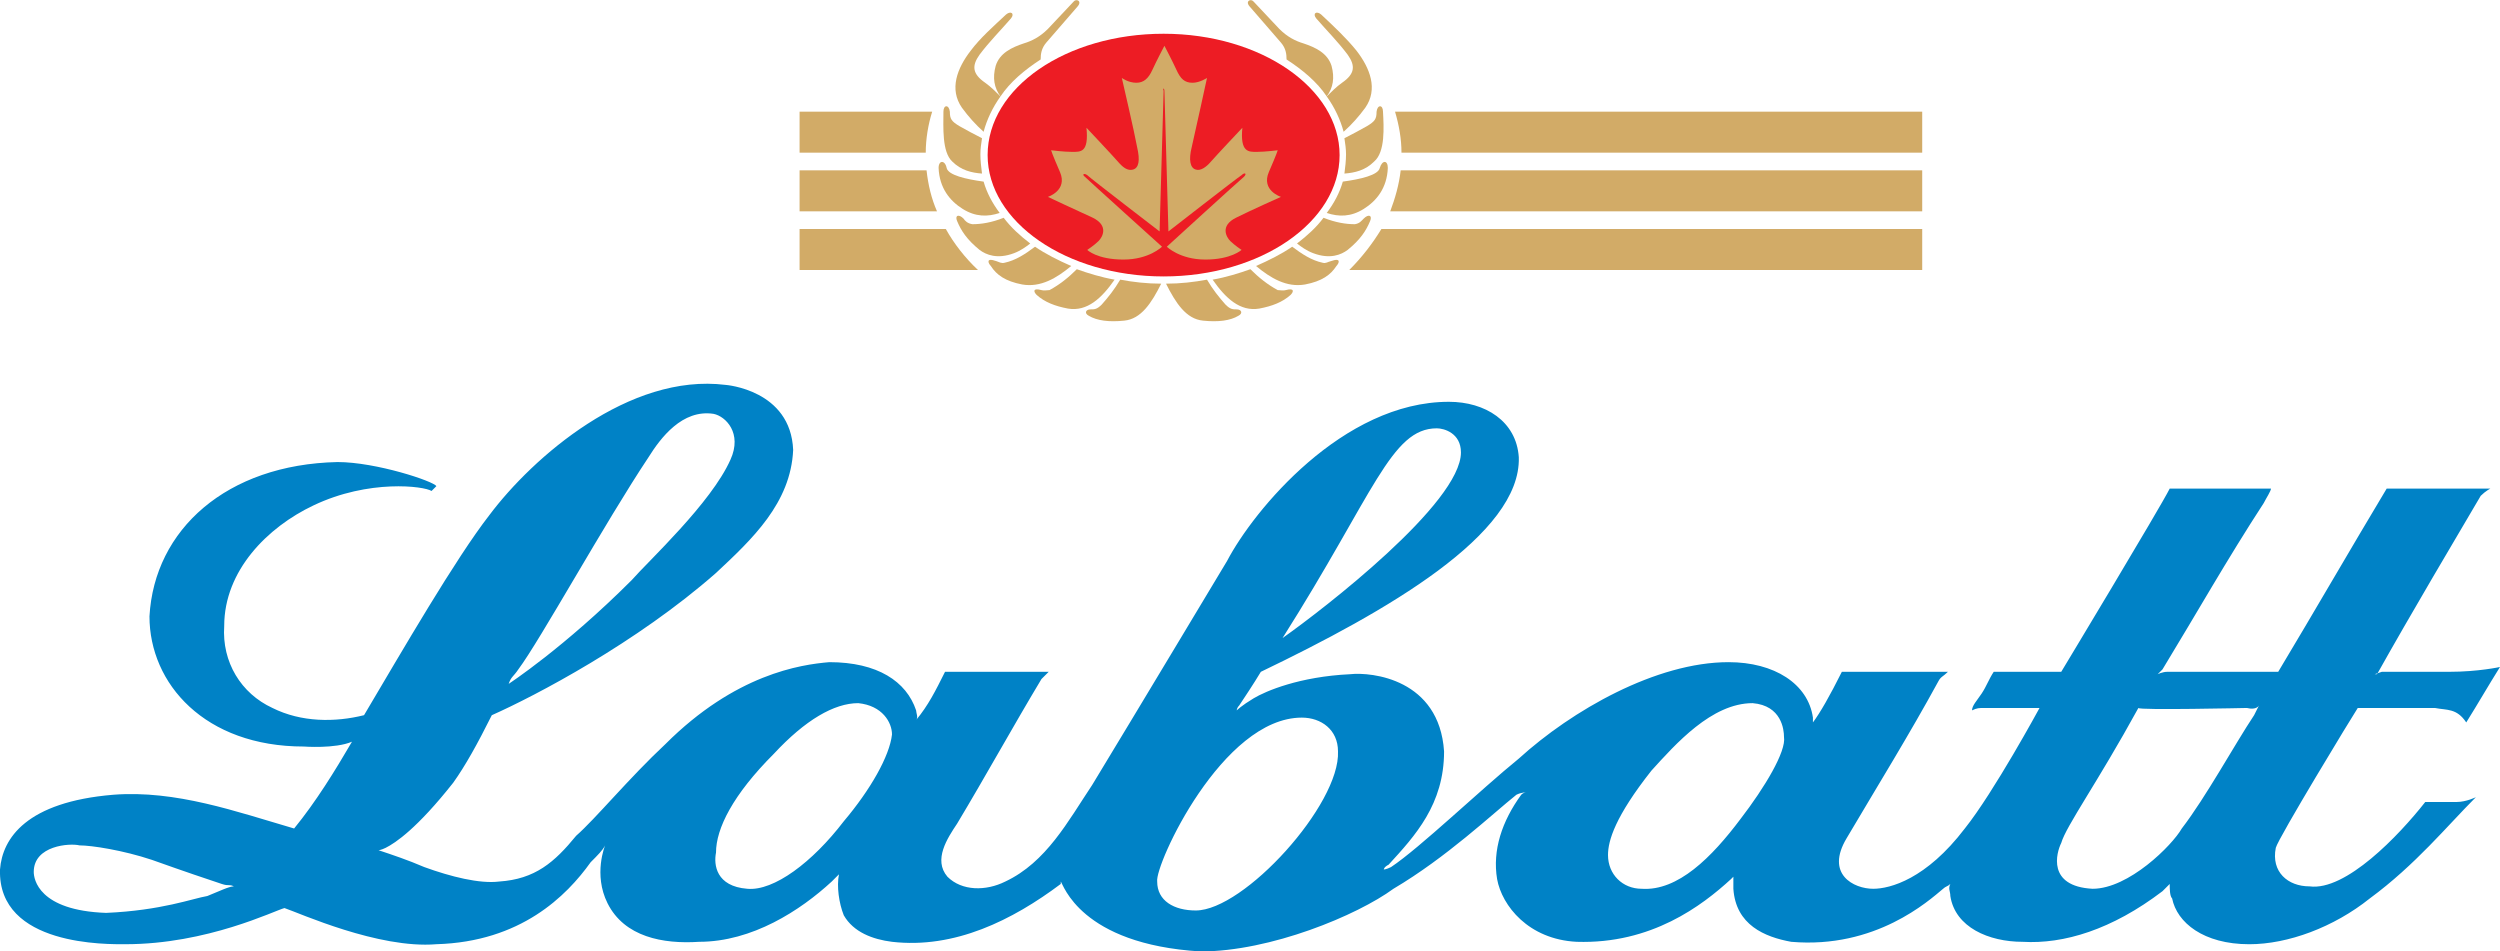
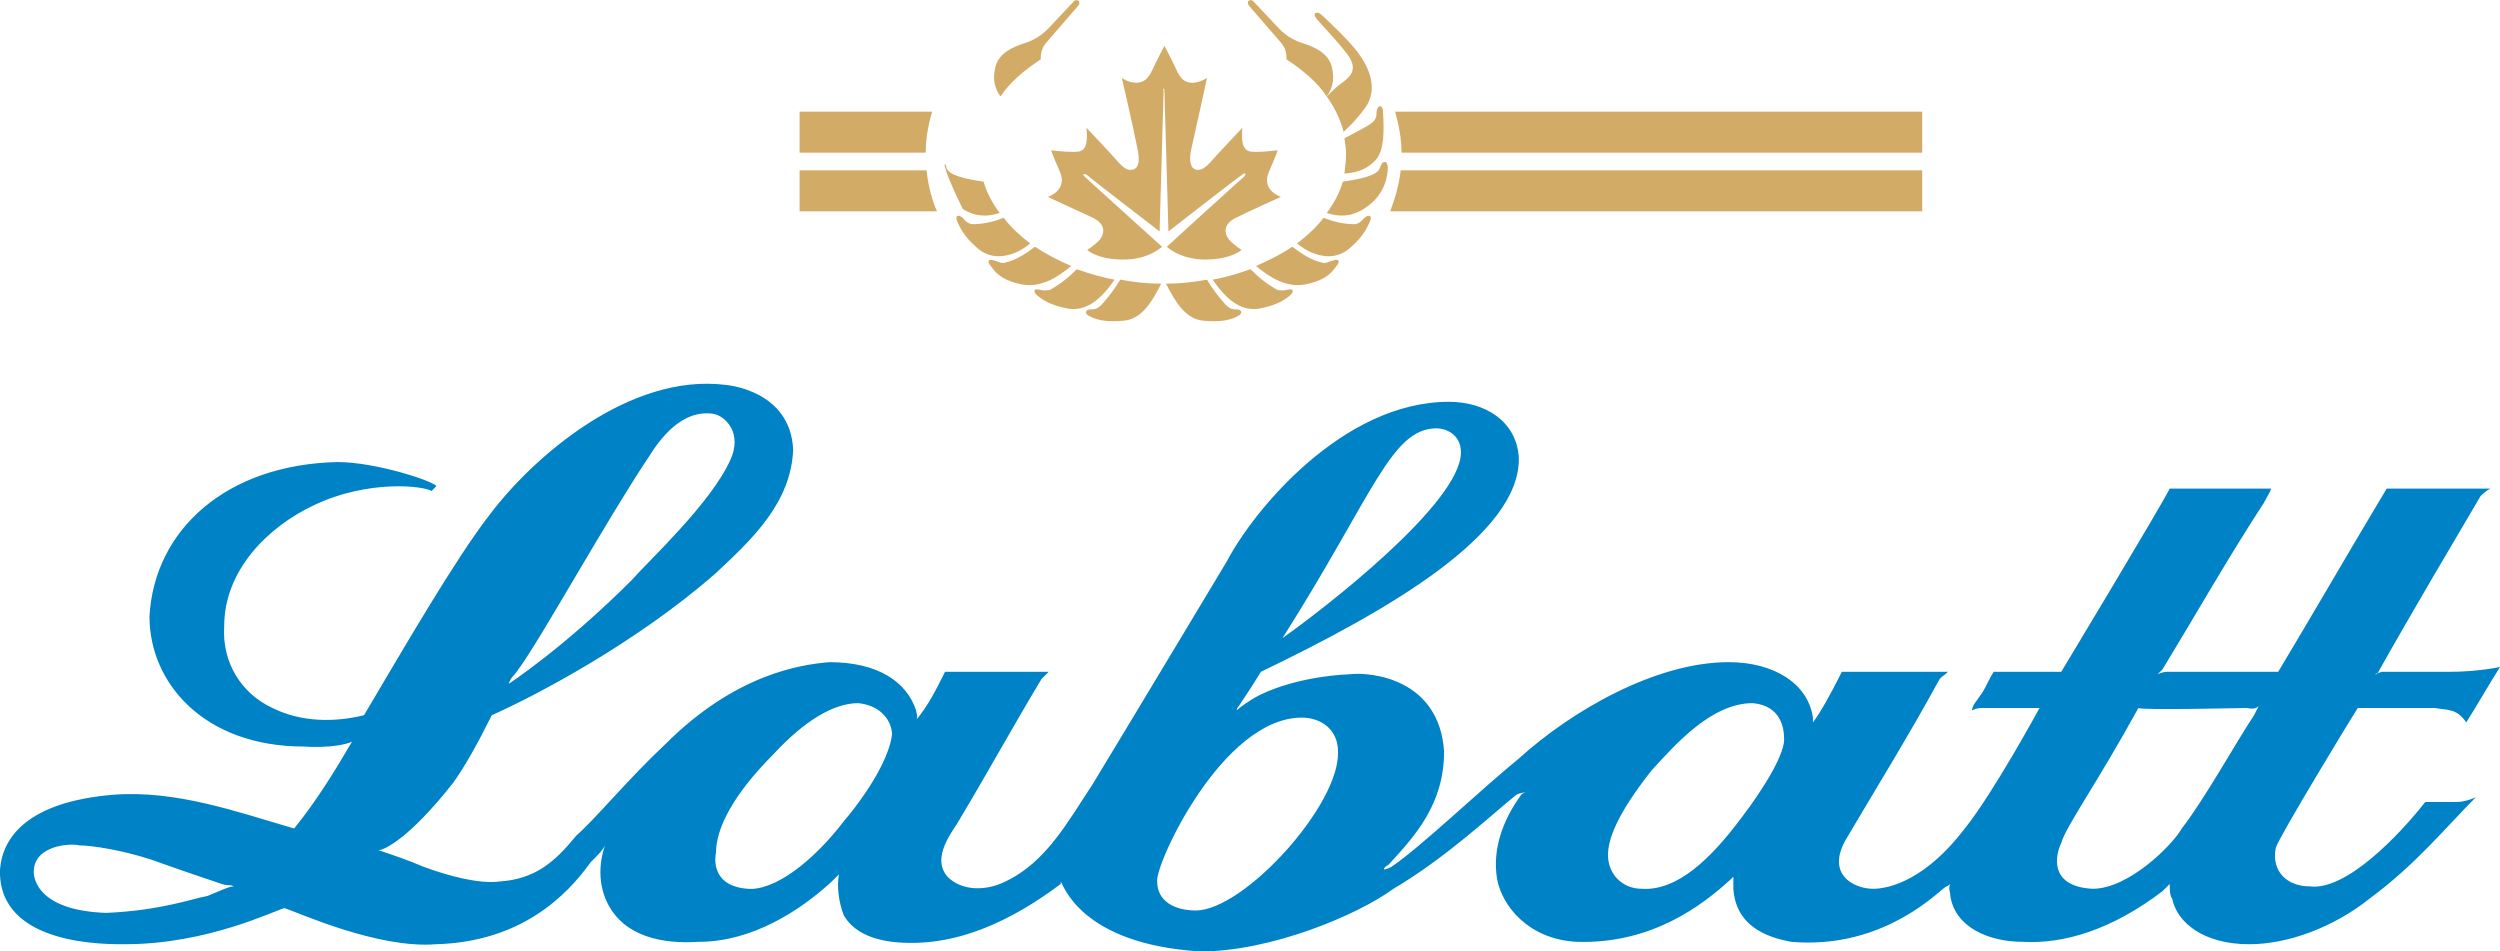
<svg xmlns="http://www.w3.org/2000/svg" version="1.1" id="Layer_1" x="0px" y="0px" viewBox="0 0 311.1 118.4" style="enable-background:new 0 0 311.1 118.4;" xml:space="preserve">
  <style type="text/css">
	.st0{fill-rule:evenodd;clip-rule:evenodd;fill:#ED1C24;}
	.st1{fill-rule:evenodd;clip-rule:evenodd;fill:#D2AB67;}
	.st2{fill-rule:evenodd;clip-rule:evenodd;fill:#0082C6;}
</style>
  <g>
    <g>
-       <path class="st0" d="M144.8,4.2c12.1,0,21.9,6.8,21.9,15.1c0,8.3-9.8,15.1-21.9,15.1c-12.1,0-21.9-6.8-21.9-15.1    C122.9,10.9,132.7,4.2,144.8,4.2L144.8,4.2z" />
      <path class="st1" d="M133.6,0.2c0.3-0.4,1.1-0.1,0.5,0.6l-3.9,4.5c-0.6,0.7-0.7,1.4-0.7,2.1c-2,1.3-3.8,2.8-5,4.6    c-0.8-1.1-1-2.3-0.6-3.8c0.5-1.6,2-2.3,3.5-2.8c1-0.3,2-0.8,3-1.8L133.6,0.2L133.6,0.2z" />
-       <path class="st1" d="M125.2,1.8c0.6-0.5,1.1-0.1,0.6,0.5c-1.3,1.5-2.7,2.9-3.9,4.5c-1,1.4-0.9,2.4,0.7,3.5    c0.7,0.5,1.3,1.1,1.9,1.7c-1,1.4-1.7,2.9-2.1,4.4c-1-0.9-1.9-1.9-2.7-3c-1.6-2.3-0.6-4.9,1.1-7.1C122,4.7,123.6,3.3,125.2,1.8    L125.2,1.8z" />
-       <path class="st1" d="M117.4,13.9c0-0.9,0.7-0.9,0.8,0c0,0.9,0.2,1.2,1.2,1.8c0.9,0.5,1.8,1,2.8,1.5c-0.1,0.7-0.2,1.3-0.2,2    c0,0.8,0.1,1.6,0.2,2.4c-1.3-0.1-2.6-0.4-3.7-1.5C117.2,18.9,117.4,15.8,117.4,13.9L117.4,13.9z" />
-       <path class="st1" d="M117.8,20.9c0.2,0.9,2.4,1.4,4.6,1.7c0.4,1.4,1.1,2.7,2,3.9c-1.5,0.5-3,0.5-4.6-0.5c-1.6-1-2.9-2.6-3-5.1    C116.8,19.9,117.6,19.9,117.8,20.9L117.8,20.9z" />
+       <path class="st1" d="M117.8,20.9c0.2,0.9,2.4,1.4,4.6,1.7c0.4,1.4,1.1,2.7,2,3.9c-1.5,0.5-3,0.5-4.6-0.5C116.8,19.9,117.6,19.9,117.8,20.9L117.8,20.9z" />
      <path class="st1" d="M119.9,27.2c-0.6-0.6-1.1-0.4-0.8,0.3c0.5,1.2,1.2,2.3,2.8,3.6c0.8,0.6,2.2,1.2,4.3,0.4    c0.8-0.3,1.5-0.8,2-1.2c-1.3-1-2.4-2-3.3-3.2c-1.5,0.6-2.8,0.8-3.9,0.8C120.4,27.8,120.1,27.5,119.9,27.2L119.9,27.2z" />
      <path class="st1" d="M124,32.5c-1.4-0.5-1,0.3-0.7,0.6c0.7,1.1,1.8,1.9,3.9,2.3c2.3,0.4,4.3-0.8,6.1-2.3c-1.6-0.7-3.2-1.5-4.5-2.4    c-1.2,0.9-2.4,1.7-3.8,2C124.6,32.8,124.3,32.6,124,32.5L124,32.5z" />
      <path class="st1" d="M129.6,36.1c-1.1-0.3-1,0.2-0.6,0.6c1,0.9,2.3,1.4,3.9,1.7c2.4,0.4,4.2-1.3,5.8-3.6c-1.7-0.3-3.3-0.8-4.7-1.3    c-1,1-2.1,1.9-3.4,2.6C130.3,36.1,129.9,36.2,129.6,36.1L129.6,36.1z" />
      <path class="st1" d="M139.4,34.8c-0.7,1.2-1.5,2.2-2.3,3.1c-0.6,0.6-0.9,0.6-1.4,0.6c-0.6,0-0.8,0.5-0.2,0.8    c1,0.6,2.5,0.8,4.4,0.6c2.1-0.2,3.4-2.2,4.6-4.6C142.7,35.3,141,35.1,139.4,34.8L139.4,34.8z" />
      <path class="st1" d="M156,0.2c-0.3-0.4-1.1-0.1-0.5,0.6l3.9,4.5c0.6,0.7,0.7,1.4,0.7,2.1c2,1.3,3.8,2.8,5,4.6    c0.8-1.1,1-2.3,0.6-3.8c-0.5-1.6-2-2.3-3.5-2.8c-1-0.3-2-0.8-3-1.8L156,0.2L156,0.2z" />
      <path class="st1" d="M164.4,1.8c-0.6-0.5-1.1-0.1-0.6,0.5c1.3,1.5,2.7,2.9,3.9,4.5c1,1.4,0.9,2.4-0.7,3.5    c-0.7,0.5-1.3,1.1-1.9,1.7c1,1.4,1.7,2.9,2.1,4.4c1-0.9,1.9-1.9,2.7-3c1.6-2.3,0.6-4.9-1.1-7.1C167.5,4.7,166,3.3,164.4,1.8    L164.4,1.8z" />
      <path class="st1" d="M172.1,13.9c0-0.9-0.7-0.9-0.8,0c0,0.9-0.2,1.2-1.2,1.8c-0.9,0.5-1.8,1-2.8,1.5c0.1,0.7,0.2,1.3,0.2,2    c0,0.8-0.1,1.6-0.2,2.4c1.3-0.1,2.6-0.4,3.7-1.5C172.4,18.9,172.2,15.8,172.1,13.9L172.1,13.9z" />
      <path class="st1" d="M171.7,20.9c-0.2,0.9-2.4,1.4-4.6,1.7c-0.4,1.4-1.1,2.7-2,3.9c1.5,0.5,3,0.5,4.6-0.5c1.6-1,2.9-2.6,3-5.1    C172.7,19.9,172,19.9,171.7,20.9L171.7,20.9z" />
      <path class="st1" d="M169.7,27.2c0.6-0.6,1.1-0.4,0.8,0.3c-0.5,1.2-1.2,2.3-2.8,3.6c-0.8,0.6-2.2,1.2-4.3,0.4    c-0.8-0.3-1.5-0.8-2-1.2c1.3-1,2.4-2,3.3-3.2c1.5,0.6,2.8,0.8,3.9,0.8C169.2,27.8,169.4,27.5,169.7,27.2L169.7,27.2z" />
      <path class="st1" d="M165.6,32.5c1.4-0.5,1,0.3,0.7,0.6c-0.7,1.1-1.8,1.9-3.9,2.3c-2.3,0.4-4.3-0.8-6.1-2.3    c1.6-0.7,3.2-1.5,4.5-2.4c1.2,0.9,2.4,1.7,3.8,2C165,32.8,165.2,32.6,165.6,32.5L165.6,32.5z" />
      <path class="st1" d="M160,36.1c1.1-0.3,1,0.2,0.6,0.6c-1,0.9-2.3,1.4-3.9,1.7c-2.4,0.4-4.2-1.3-5.8-3.6c1.7-0.3,3.3-0.8,4.7-1.3    c1,1,2.1,1.9,3.4,2.6C159.3,36.1,159.7,36.2,160,36.1L160,36.1z" />
      <path class="st1" d="M150.2,34.8c0.7,1.2,1.5,2.2,2.3,3.1c0.6,0.6,0.9,0.6,1.4,0.6c0.6,0,0.8,0.5,0.2,0.8c-1,0.6-2.5,0.8-4.4,0.6    c-2.1-0.2-3.4-2.2-4.6-4.6C146.9,35.3,148.6,35.1,150.2,34.8L150.2,34.8z" />
      <path class="st1" d="M99.5,13.9H116c-0.5,1.6-0.8,3.4-0.8,5.1H99.5V13.9L99.5,13.9z M173.6,13.9h65.6V19h-64.8    C174.4,17.3,174.1,15.6,173.6,13.9L173.6,13.9z" />
      <path class="st1" d="M99.5,21.2h15.8c0.2,1.8,0.6,3.5,1.3,5.1H99.5V21.2L99.5,21.2z M174.3,21.2h64.9v5.1h-66.2    C173.6,24.7,174.1,23,174.3,21.2L174.3,21.2z" />
-       <path class="st1" d="M99.5,28.5h18.2c1,1.8,2.4,3.6,4,5.1H99.5V28.5L99.5,28.5z M171.9,28.5h67.3v5.1h-71.3    C169.5,32,170.8,30.3,171.9,28.5L171.9,28.5z" />
      <path class="st1" d="M144.8,11c0,0,0.1,0.1,0.1,0.3c0,0.2,0.5,17.5,0.5,17.5s8.6-6.7,9.1-7c0.4-0.4,0.7-0.2,0.3,0.2    c-0.4,0.3-9.6,8.7-9.6,8.7s1.6,1.6,4.8,1.6c3.2,0,4.5-1.2,4.5-1.2s-0.9-0.6-1.4-1.1c-0.5-0.5-1.3-1.9,0.7-2.9c2-1,5.6-2.6,5.6-2.6    s-2.5-0.8-1.5-3.1c1-2.3,1.1-2.7,1.1-2.7s-1.6,0.2-2.6,0.2c-1,0-2.1,0.1-1.8-3c0,0-3.3,3.5-3.9,4.2c-0.6,0.7-1.3,1.2-1.9,1    c-0.7-0.2-0.9-1.2-0.5-2.8c0.4-1.7,1.9-8.6,1.9-8.6s-0.9,0.6-1.8,0.6c-1,0-1.5-0.5-2-1.6c-0.5-1.1-1.5-3-1.5-3s-1,1.9-1.5,3    c-0.5,1.1-1.1,1.6-2,1.6c-1,0-1.8-0.6-1.8-0.6s1.6,6.9,1.9,8.6c0.4,1.7,0.2,2.6-0.5,2.8c-0.7,0.2-1.3-0.3-1.9-1    c-0.6-0.7-3.9-4.2-3.9-4.2c0.3,3.1-0.7,3-1.8,3c-1,0-2.6-0.2-2.6-0.2s0.1,0.4,1.1,2.7c1,2.3-1.5,3.1-1.5,3.1s3.6,1.7,5.6,2.6    c2,1,1.2,2.4,0.7,2.9c-0.5,0.5-1.4,1.1-1.4,1.1s1.2,1.2,4.5,1.2c3.2,0,4.8-1.6,4.8-1.6s-9.2-8.3-9.6-8.7c-0.4-0.3-0.1-0.5,0.3-0.2    c0.4,0.4,9,7,9,7s0.5-17.2,0.5-17.5C144.7,11.1,144.8,11,144.8,11L144.8,11z" />
      <path class="st2" d="M152.7,69.8C156,63.5,167.1,50,180.3,50c4.5,0,8.4,2.4,8.7,6.9c0.3,9.6-16.5,19.2-32.1,26.7    c-0.9,1.5-2.1,3.3-2.7,4.2c-0.3,0.3-0.3,0.6-0.3,0.6s0.6-0.6,2.1-1.5c1.5-0.9,5.7-2.7,12-3c2.7-0.3,11.1,0.6,11.7,9.6    c0,6.6-3.6,10.5-6.9,14.1c-0.6,0.3-0.6,0.6-0.6,0.6s0.3,0,0.9-0.3c3.6-2.4,11.1-9.6,15.9-13.5c6.6-6,17.1-12,26.1-12    c5.7,0,9.9,2.7,10.5,6.9c0,0.6,0,0.6,0,0.6c0.9-1.2,2.1-3.3,3.6-6.3h13.2c-0.6,0.6-0.9,0.6-1.2,1.2c-3.6,6.6-7.5,12.9-11.4,19.5    c-2.7,4.5,0.9,6.3,3.3,6.3c2.1,0,6.6-1.2,11.4-7.5c3.6-4.5,9.3-15,9.3-15c-0.6,0-0.6,0-1.2,0h-5.7c-0.6,0-0.9,0-1.5,0.3    c0-0.6,0.6-1.2,1.2-2.1c0.6-0.9,0.9-1.8,1.5-2.7h8.4c0,0,12.3-20.4,13.5-22.8h12.6c0,0.3-0.6,1.2-0.9,1.8    c-4.5,6.9-8.4,13.8-12.6,20.7c-0.3,0.3-0.6,0.6-0.6,0.6s0.6-0.3,1.2-0.3c2.7,0,13.8,0,13.8,0c4.5-7.5,9-15.3,13.5-22.8h12.3h0.6    c0,0-0.6,0.3-1.2,0.9c-3,5.1-8.7,14.7-12.9,22.2h-0.3l0.9-0.3c0.3,0,0.9,0,0.9,0c2.4,0,4.5,0,7.5,0c3.6,0,6.3-0.6,6.3-0.6    c-1.5,2.4-2.7,4.5-4.2,6.9c-1.2-1.8-2.4-1.5-3.9-1.8h-9.6c-0.6,0.9-9.9,16.2-10.2,17.4c-0.6,3,1.5,4.8,4.2,4.8    c4.5,0.6,11.1-6.3,14.4-10.5c0,0,3,0,3.9,0c1.2,0,2.4-0.6,2.4-0.6c-3.6,3.6-7.5,8.4-13.2,12.6c-4.5,3.6-10.2,5.7-15,5.7    c-5.7,0-9-2.7-9.6-5.7c-0.3-0.3-0.3-1.2-0.3-1.8c0,0-0.3,0.3-0.9,0.9c-6.3,4.8-12.3,6.6-17.4,6.3c-4.2,0-8.4-1.8-9-5.7    c0-0.6-0.3-0.9,0-1.5c-0.3,0.3-0.6,0.3-0.9,0.6c-1.8,1.5-8.4,7.5-18.9,6.6c-3.3-0.6-6.9-2.1-7.2-6.6c0-0.9,0-1.5,0-1.5    s0,0-0.3,0.3c-3.6,3.3-9.9,8.1-19.2,7.8c-6-0.3-9.3-4.5-9.9-7.8c-0.6-3.6,0.6-7.2,3-10.5c0.3-0.3,0.6-0.3,0.6-0.3s-0.6,0-1.2,0.3    c-3,2.4-8.7,7.8-15.3,11.7c-4.5,3.3-15.3,7.8-24,7.8c-15-0.9-17.1-8.4-17.4-8.7c0,0,0,0,0,0.3c-6,4.5-13.2,8.1-21,7.2    c-2.4-0.3-4.8-1.2-6-3.3c-0.6-1.5-0.9-3.6-0.6-5.1c-0.3,0.3-0.6,0.6-0.9,0.9c-3.9,3.6-9.9,7.5-16.5,7.5c-4.5,0.3-9.3-0.6-11.4-4.8    c-1.8-3.6-0.3-7.2-0.3-7.2c-0.3,0.6-0.9,1.2-1.8,2.1c-3,4.2-8.7,9.9-19.2,10.2c-7.2,0.6-17.1-3.9-18.9-4.5    c-1.2,0.3-9.6,4.5-19.8,4.5c-2.1,0-15.9,0.3-15.6-9.3c0.3-3.9,3.3-8.4,14.1-9.3c7.8-0.6,15.3,2.1,22.5,4.2    c2.7-3.3,5.1-7.2,7.2-10.8c-2.1,0.9-6,0.6-6,0.6c-12.3,0-19.2-7.8-19.2-16.2c0.6-10.8,9.6-18.9,23.4-19.2c4.8,0,12,2.4,12.3,3    l-0.6,0.6c-0.9-0.6-7.8-1.5-14.7,1.8c-5.7,2.7-11.1,8.1-11.1,15c-0.3,4.5,2.1,8.4,6,10.2c3.6,1.8,7.8,1.8,11.4,0.9    c4.8-8.1,11.4-19.5,15.6-24.9c5.4-7.2,17.4-17.7,29.4-16.2c0,0,8.1,0.6,8.4,8.1c-0.3,6.6-5.1,11.1-9.6,15.3    C79.2,80,66.6,86.6,61.2,89c-1.8,3.6-3.3,6.3-4.8,8.4c-4.5,5.7-7.2,7.5-8.4,8.1c-0.6,0.3-0.9,0.3-0.9,0.3c1.8,0.6,3.6,1.2,5.7,2.1    c3.3,1.2,6.9,2.1,9.3,1.8c4.5-0.3,6.9-2.4,9.6-5.7c2.4-2.1,6.6-7.2,11.1-11.4c8.7-8.7,16.8-9.9,20.4-10.2c6,0,9.6,2.4,10.8,6    c0,0.3,0.3,0.9,0,1.2c1.5-1.8,2.4-3.6,3.6-6c1.5,0,12.9,0,12.9,0c-0.3,0.3-0.6,0.6-0.9,0.9c-3.6,6-6.9,12-10.5,18    c-1.2,1.8-3,4.5-1.2,6.6c1.8,1.8,4.8,1.8,7.2,0.6c5.1-2.4,7.8-7.5,10.8-12C141,89.3,152.7,69.8,152.7,69.8L152.7,69.8z     M178.8,53.3c-5.7,0-7.8,8.1-19.2,26.1c5.1-3.6,22.2-16.8,22.2-23.1C181.8,53.9,179.7,53.3,178.8,53.3L178.8,53.3z M281.1,87.8    c0,0-0.3,0.6-1.5,0.3c0,0-13.5,0.3-13.5,0c-5.1,9.3-9,14.7-9.6,16.8c-0.6,1.2-1.8,5.4,3.9,5.7c4.5,0,9.9-5.4,11.1-7.5    c3-3.9,6.6-10.5,9-14.1C280.8,88.4,281.1,87.8,281.1,87.8L281.1,87.8z M218.1,87.5c-5.1,0-9.6,5.1-12.6,8.4    c-4.5,5.7-5.4,8.7-5.4,10.5c0,2.4,1.8,4.2,4.2,4.2c4.5,0.3,8.7-3.9,12.3-8.7c3-3.9,5.7-8.4,5.4-10.2    C222,90.8,221.7,87.8,218.1,87.5L218.1,87.5z M162,89.3c-9.9,0-18.3,18.3-18,20.4c0,2.4,2.1,3.6,4.8,3.6c6,0,18-13.2,17.7-19.8    C166.5,90.8,164.4,89.3,162,89.3L162,89.3z M90.9,57.2c1.5-3.3-0.6-5.4-2.1-5.7c-3.9-0.6-6.6,3-8.1,5.4    C75.3,65,67.2,79.7,64.5,83.3c-0.6,0.9-0.9,0.9-1.2,1.8c0,0,6.9-4.5,15.3-12.9C80.7,69.8,88.5,62.6,90.9,57.2L90.9,57.2z     M96.3,93.8c-5.1,5.1-7.2,9.3-7.2,12.3c-0.3,1.5,0,4.2,3.9,4.5c3.3,0.3,8.1-3.3,12-8.4c3.3-3.9,5.7-8.1,6-10.8    c0-1.5-1.2-3.6-4.2-3.9C103.8,87.5,100.2,89.6,96.3,93.8L96.3,93.8z M9.9,105.2c-1.2-0.3-5.7,0-5.7,3.3c0,0.9,0.6,4.8,9,5.1    c6.9-0.3,10.8-1.8,12.6-2.1c1.5-0.6,2.7-1.2,3.3-1.2c-0.6-0.3-0.6,0-1.5-0.3c-1.8-0.6-4.5-1.5-8.7-3    C15.3,105.8,11.4,105.2,9.9,105.2L9.9,105.2z" />
    </g>
  </g>
</svg>